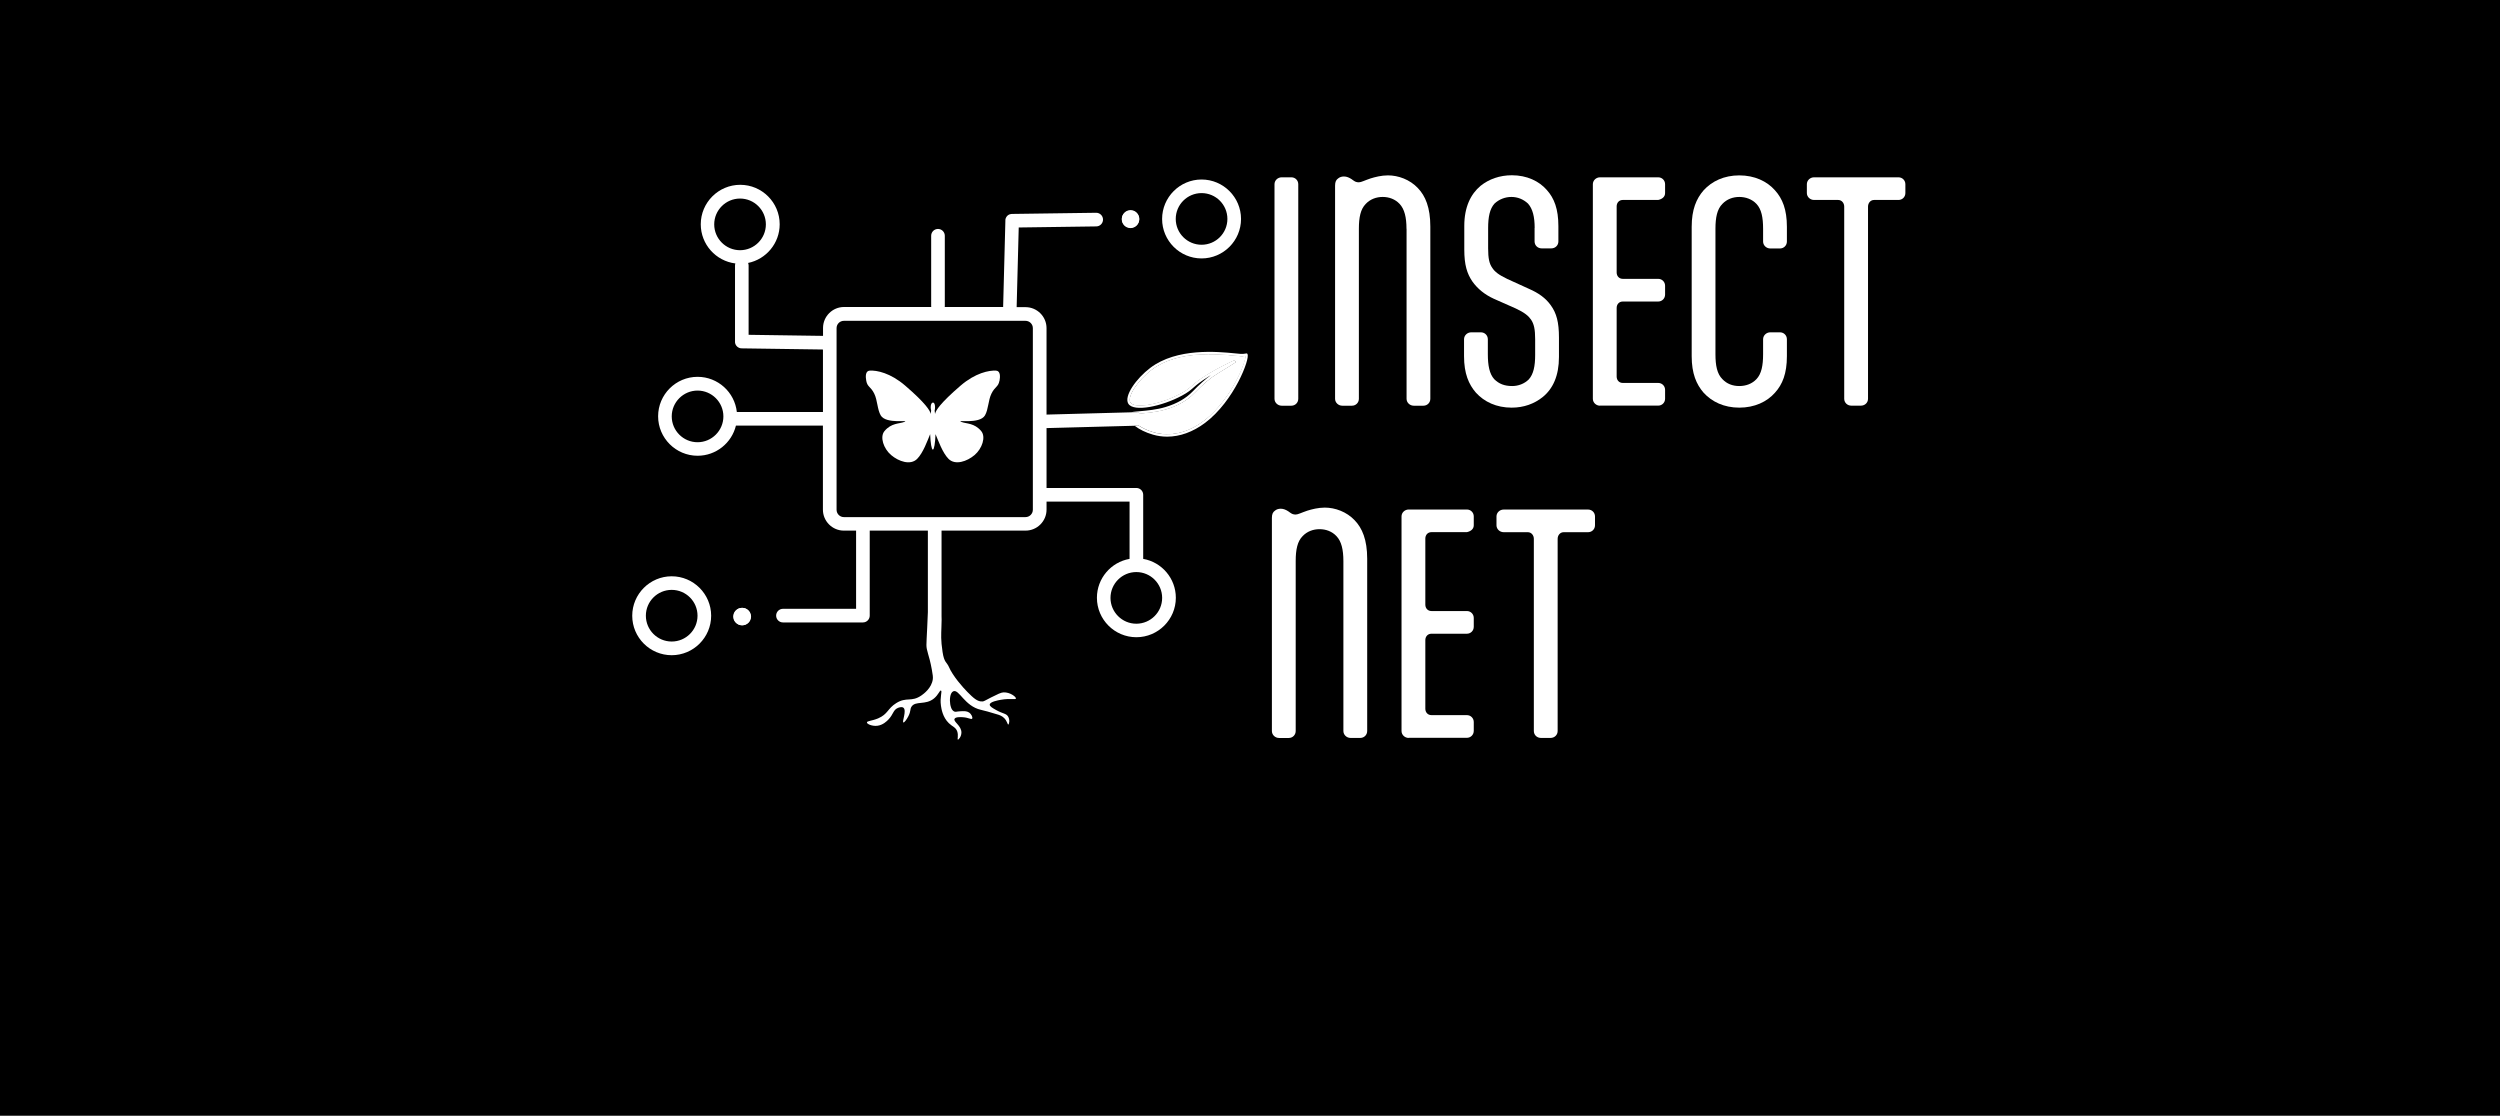
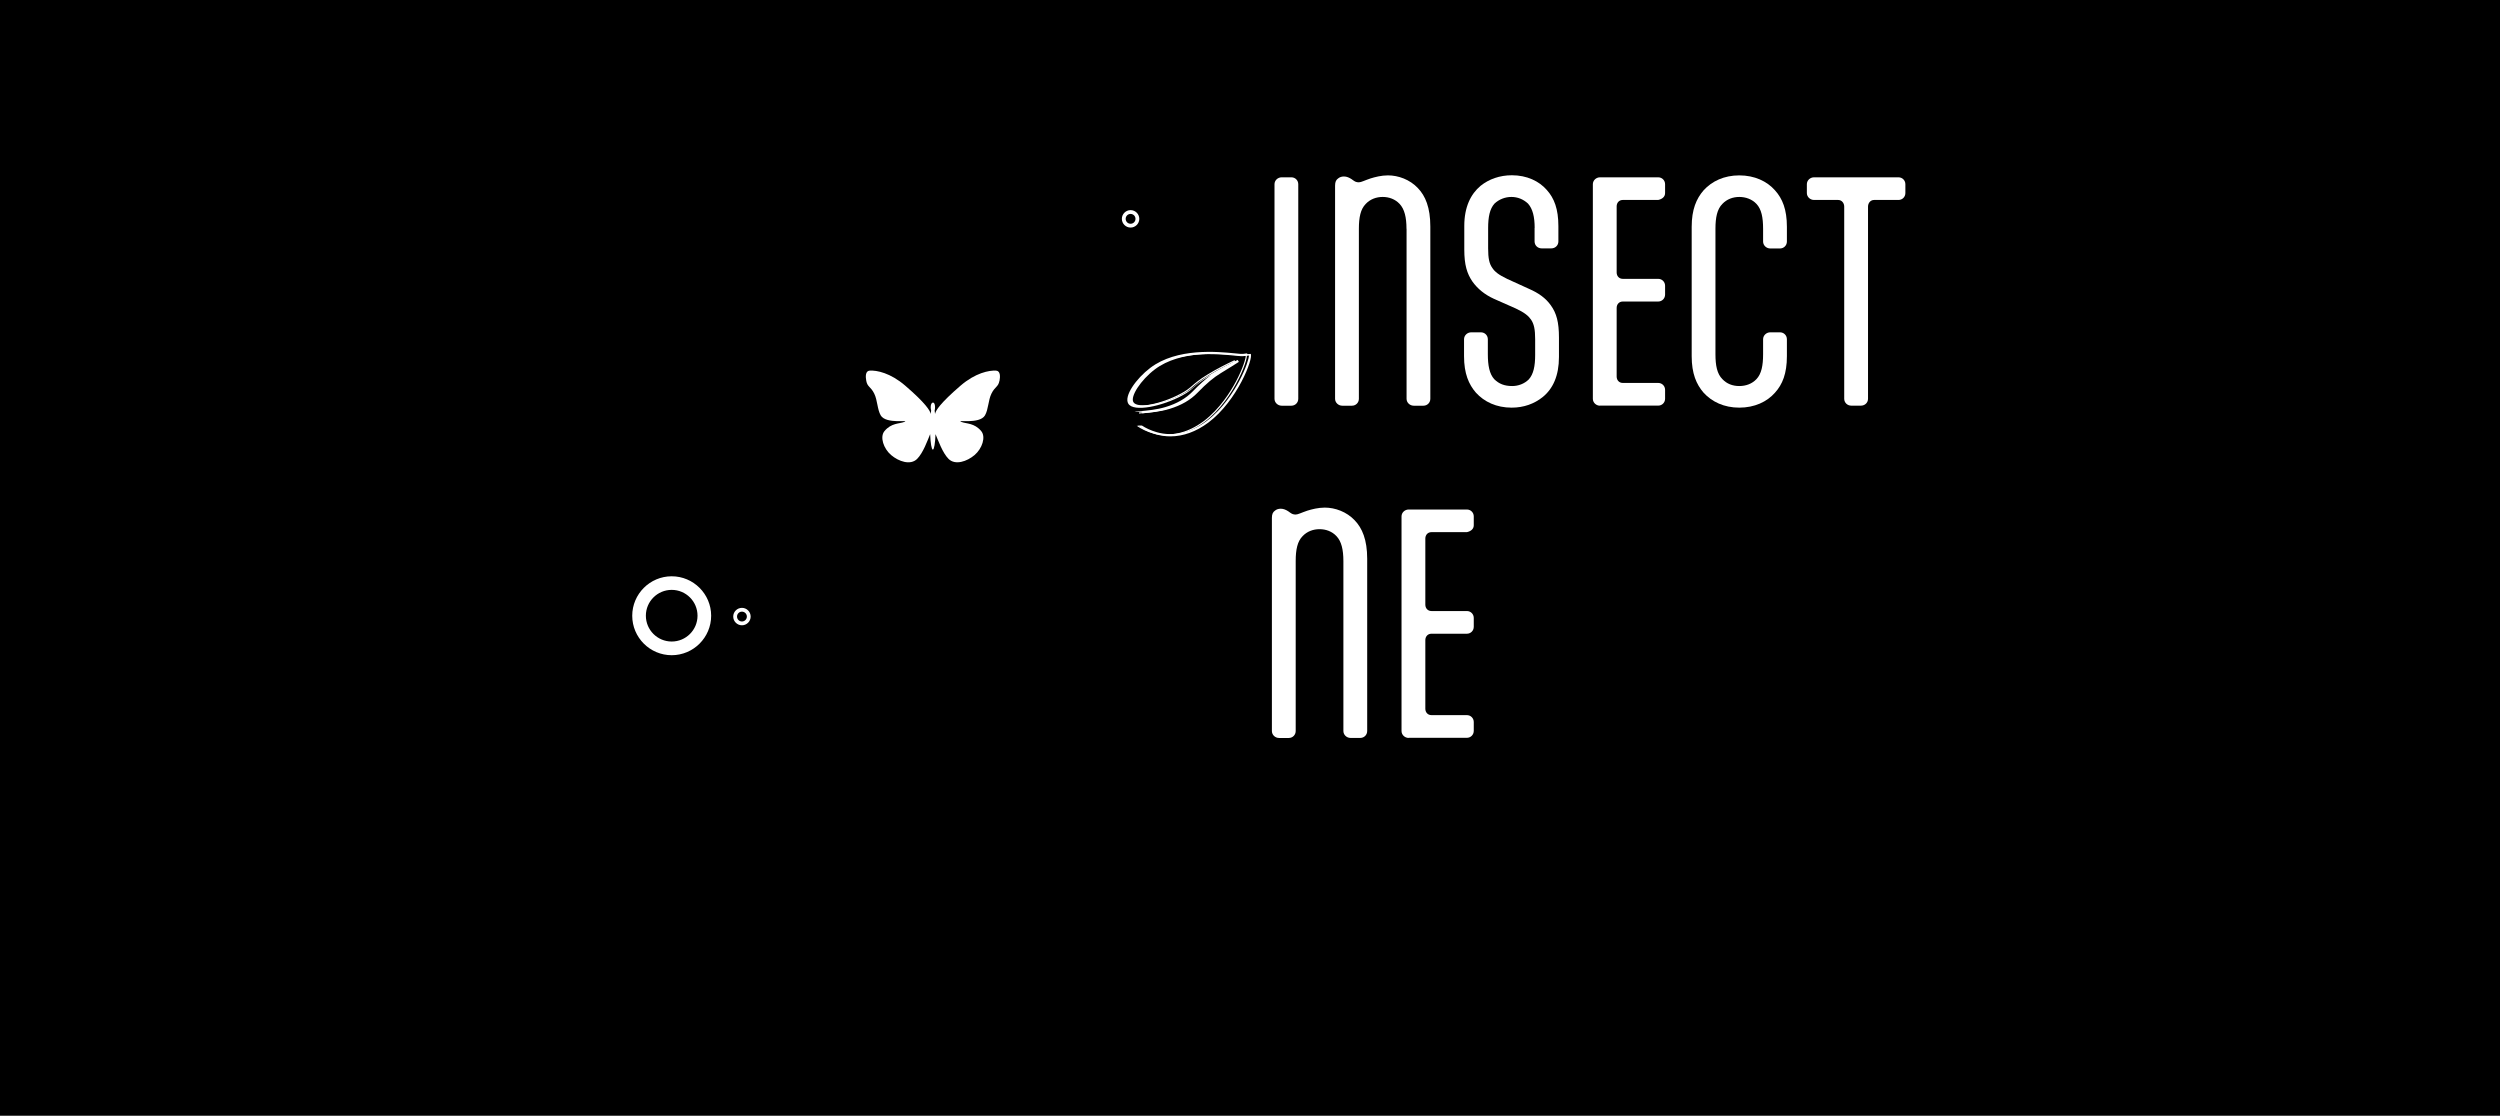
<svg xmlns="http://www.w3.org/2000/svg" viewBox="0 0 605 270">
  <path d="m0 0h605v270h-605z" />
  <g fill="#fff">
    <path d="m314.18 96.51c0 .94-.74 1.67-1.67 1.67h-2.34c-.94 0-1.74-.74-1.74-1.67v-51.93c0-.94.8-1.67 1.74-1.67h2.34c.94 0 1.67.74 1.67 1.67z" />
    <path d="m340.37 55.37c0-2.75-.47-4.76-1.67-6.03-1.07-1.14-2.55-1.68-4.09-1.68s-3.02.54-4.09 1.68c-1.27 1.27-1.67 3.28-1.67 6.03v41.14c0 .94-.74 1.67-1.67 1.67h-2.35c-.94 0-1.74-.74-1.74-1.67v-51.59c0-.94.27-1.41.74-1.74.4-.33.87-.47 1.41-.47.67 0 1.27.27 1.88.67l.27.2c.54.4.87.54 1.47.54.54 0 1.41-.47 2.81-.94 1.07-.33 2.61-.74 4.22-.74 2.48 0 5.29 1 7.24 3.08 1.81 1.88 3.01 4.69 3.01 9.31v41.68c0 .94-.74 1.67-1.67 1.67h-2.34c-.94 0-1.74-.74-1.74-1.67v-41.14z" />
    <path d="m371.39 55.17c0-2.68-.47-4.62-1.61-5.9-1.14-1.07-2.55-1.61-4.02-1.61s-2.95.54-4.09 1.61c-1.14 1.27-1.54 3.22-1.54 5.9v4.96c0 2.34.27 3.69 1 4.69.6.94 1.54 1.68 3.62 2.68l5.29 2.41c2.28 1 4.02 2.21 5.29 4.02 1.34 1.88 1.94 4.02 1.94 7.77v4.69c0 4.56-1.47 7.71-3.95 9.71-2.01 1.61-4.56 2.55-7.5 2.55-3.69 0-6.63-1.41-8.64-3.62-1.74-2.01-2.88-4.62-2.88-8.84v-4.09c0-.94.8-1.68 1.74-1.68h2.34c.94 0 1.68.74 1.68 1.68v3.62c0 2.75.4 4.76 1.54 6.03 1.14 1.14 2.48 1.67 4.35 1.67 1.47 0 2.95-.54 4.02-1.61 1.14-1.27 1.54-3.22 1.54-5.9v-3.82c0-2.35-.27-3.69-1.01-4.76-.6-.87-1.54-1.68-3.68-2.68l-5.29-2.34c-2.21-1.01-3.95-2.41-5.23-4.22-1.27-1.88-1.94-3.95-1.94-7.71v-5.7c0-4.56 1.54-7.71 3.95-9.72 2.01-1.61 4.62-2.55 7.57-2.55 3.62 0 6.57 1.41 8.44 3.55 1.81 2.01 2.81 4.62 2.81 8.78v3.69c0 .94-.74 1.68-1.74 1.68h-2.28c-1 0-1.74-.74-1.74-1.68v-3.28z" />
    <path d="m387.21 98.18c-.94 0-1.74-.74-1.74-1.67v-51.93c0-.94.8-1.67 1.74-1.67h14.07c.94 0 1.67.74 1.67 1.67v2.14c0 .94-.74 1.47-1.67 1.67h-8.58c-.87 0-1.47.67-1.47 1.54v16.01c0 .87.6 1.54 1.47 1.54h8.58c.94 0 1.67.74 1.67 1.67v2.14c0 .94-.74 1.68-1.67 1.68h-8.58c-.87 0-1.47.67-1.47 1.54v16.62c0 .87.6 1.54 1.47 1.54h8.58c.94 0 1.67.74 1.67 1.68v2.14c0 .94-.74 1.67-1.67 1.67h-14.07z" />
    <path d="m426.67 82.1c0-.94.8-1.68 1.74-1.68h2.34c.94 0 1.68.74 1.68 1.68v4.09c0 4.22-1.07 6.83-2.88 8.84-1.94 2.21-4.96 3.62-8.64 3.62s-6.63-1.41-8.64-3.62c-1.74-2.01-2.88-4.62-2.88-8.84v-31.29c0-4.22 1.14-6.83 2.88-8.84 2.01-2.21 4.96-3.62 8.64-3.62s6.7 1.41 8.64 3.62c1.81 2.01 2.88 4.62 2.88 8.84v3.55c0 .94-.74 1.68-1.68 1.68h-2.34c-.94 0-1.74-.74-1.74-1.68v-3.08c0-2.75-.4-4.76-1.61-6.03-1.07-1.14-2.61-1.68-4.15-1.68s-3.01.54-4.09 1.68c-1.27 1.27-1.68 3.28-1.68 6.03v30.35c0 2.75.4 4.76 1.68 6.03 1.07 1.14 2.48 1.67 4.09 1.67s3.08-.54 4.15-1.67c1.21-1.27 1.61-3.28 1.61-6.03z" />
    <path d="m459.43 42.91c.94 0 1.67.74 1.67 1.67v2.14c0 .94-.74 1.67-1.67 1.67h-5.9c-.87 0-1.47.74-1.47 1.61v46.5c0 .94-.74 1.67-1.74 1.67h-2.28c-1 0-1.74-.74-1.74-1.67v-46.5c0-.87-.6-1.61-1.47-1.61h-5.83c-.94 0-1.74-.74-1.74-1.67v-2.14c0-.94.8-1.67 1.74-1.67h20.44z" />
    <path d="m325.1 135.77c0-2.75-.47-4.76-1.68-6.03-1.07-1.14-2.55-1.68-4.09-1.68s-3.01.54-4.09 1.68c-1.27 1.27-1.68 3.28-1.68 6.03v41.14c0 .94-.74 1.68-1.67 1.68h-2.35c-.94 0-1.74-.74-1.74-1.68v-51.59c0-.94.27-1.41.74-1.74.4-.33.87-.47 1.41-.47.67 0 1.27.27 1.88.67l.27.2c.54.4.87.54 1.47.54.54 0 1.41-.47 2.81-.94 1.07-.33 2.61-.74 4.22-.74 2.48 0 5.29 1 7.24 3.08 1.81 1.88 3.02 4.69 3.02 9.31v41.67c0 .94-.74 1.68-1.68 1.68h-2.34c-.94 0-1.74-.74-1.74-1.68v-41.14z" />
    <path d="m340.91 178.58c-.94 0-1.74-.74-1.74-1.68v-51.93c0-.94.8-1.67 1.74-1.67h14.07c.94 0 1.67.74 1.67 1.67v2.14c0 .94-.74 1.47-1.67 1.67h-8.58c-.87 0-1.47.67-1.47 1.54v16.01c0 .87.6 1.54 1.47 1.54h8.58c.94 0 1.67.74 1.67 1.68v2.14c0 .94-.74 1.67-1.67 1.67h-8.58c-.87 0-1.47.67-1.47 1.54v16.62c0 .87.6 1.54 1.47 1.54h8.58c.94 0 1.67.74 1.67 1.67v2.14c0 .94-.74 1.68-1.67 1.68h-14.07z" />
-     <path d="m384.32 123.31c.94 0 1.67.74 1.67 1.67v2.14c0 .94-.74 1.67-1.67 1.67h-5.9c-.87 0-1.47.74-1.47 1.61v46.5c0 .94-.74 1.68-1.74 1.68h-2.28c-1 0-1.74-.74-1.74-1.68v-46.5c0-.87-.6-1.61-1.47-1.61h-5.83c-.94 0-1.74-.74-1.74-1.67v-2.14c0-.94.8-1.67 1.74-1.67h20.44z" />
-     <path d="m300.91 86.18c-.32.06-1-.01-2.12-.12-4.13-.4-13.82-1.35-20.09 3.41-3.39 2.57-6 6.57-5.17 7.93 1 1.64 7.31.52 12.29-2.17 1.4-.76 1.97-1.25 2.7-1.89.78-.68 1.67-1.46 3.82-2.77 2.29-1.4 4.54-2.51 6.43-3.4l.27.48c-.96.61-2.27 1.45-4.35 2.71-1.76 1.06-3.44 2.48-5.63 4.73-1.72 1.78-3.95 3.07-6.82 3.94-2.17.66-4.38.86-6.52 1.05h-.06s0-.27 0-.27v-.08s-1.91.05-1.91.05l-20.49.55v-20.92c0-2.8-2.28-5.08-5.08-5.08h-2.15s0-.07 0-.11l.5-19.17 18.77-.26c.91-.01 1.64-.76 1.63-1.67-.01-.9-.75-1.63-1.65-1.63h-.02l-20.29.28h-.06c-.07 0-.14 0-.21.02-.04 0-.07.01-.11.02-.02 0-.04 0-.06.01-.02 0-.04 0-.06.02-.02 0-.03 0-.05.01 0 0-.01 0-.02 0-.05.01-.09.03-.14.05-.06.02-.11.05-.17.08-.04.02-.08.04-.11.07-.04.03-.09.06-.12.09-.04.03-.08.07-.12.11s-.07.07-.1.12c-.04.04-.07.08-.09.13-.03.04-.06.09-.08.13v.01c-.02.04-.04.07-.05.11-.03.06-.05.11-.07.17 0 .01 0 .02-.01.03v.01c0 .03-.02.07-.02.1v.02c0 .03-.01.07-.02.1s0 .08 0 .11v.02.07.02l-.54 20.69v.2h-14.14c.01-.07.02-.14.02-.22v-17.02c0-.91-.74-1.65-1.65-1.65s-1.65.74-1.65 1.65v17.02c0 .07 0 .15.02.22h-21.11c-2.8 0-5.08 2.28-5.08 5.08v1.91l-18.01-.26v-16.76c0-.22-.04-.43-.12-.63 4.35-.89 7.64-4.75 7.64-9.36 0-5.27-4.29-9.55-9.55-9.55s-9.55 4.29-9.55 9.55c0 4.87 3.66 8.9 8.37 9.48-.05.16-.08.33-.08.51v18.39.15c0 .03 0 .06.01.09 0 .03 0 .06.01.09.01.06.02.11.04.17.01.04.02.07.04.11 0 .02.01.03.02.05.01.04.03.07.05.11.01.02.03.05.04.07.02.04.05.08.08.12s.06.07.08.11c.06.08.13.15.21.21.04.03.08.07.13.09.04.02.07.05.11.07s.04.02.07.03l.12.06c.02.01.05.02.07.03.02 0 .05.02.07.02.05.02.1.03.15.04.1.02.21.03.32.03l19.66.28v15.12h-20.84c-.52-4.78-4.58-8.51-9.5-8.51-5.27 0-9.55 4.29-9.55 9.55s4.29 9.55 9.55 9.55c4.49 0 8.26-3.11 9.28-7.29h21.05v20.33c0 2.8 2.28 5.08 5.08 5.08h2.95v18.92h-17.7c-.91 0-1.65.74-1.65 1.65s.74 1.65 1.65 1.65h19.35c.91 0 1.65-.74 1.65-1.65v-20.57h14.07v19.73c-.06.92-.09 2.12-.16 3.7-.21 4.83-.36 4.34.21 6.4.17.6.58 1.92.92 3.86.2 1.13.29 1.71.23 2.24-.27 2.2-2.29 3.62-2.71 3.92-2.5 1.76-3.6.29-6.16 1.9-2.1 1.31-1.98 2.67-4.38 3.69-1.48.62-2.69.6-2.7.98-.01.39 1.26.94 2.48.81 1.4-.15 2.37-1.15 2.71-1.5 1.24-1.28 1.14-2.34 2.3-2.82.2-.08.91-.37 1.33-.06.88.67-.38 3.41 0 3.57.21.09.81-.71 1.21-1.5.66-1.3.35-1.67.75-2.3.97-1.52 3.4-.3 5.47-2.02 1.08-.89 1.37-2.01 1.67-1.9.36.13-.31 1.61 0 3.69.11.72.4 2.75 1.9 4.2.91.88 1.65.98 2.02 1.96.37 1.01-.02 1.96.17 2.02s.84-.74.86-1.67c.04-1.69-2-2.64-1.67-3.34.24-.53 1.59-.43 2.07-.4 1.32.09 1.97.61 2.19.35.21-.26-.14-1.09-.75-1.5-.56-.37-1.23-.34-2.13-.29-.94.05-1.09.21-1.44.06-.73-.32-.91-1.38-.98-1.79-.17-.97-.09-2.75.75-3.11 1.39-.59 2.71 3.6 6.68 4.49 1 .22 1.97.51 3.91 1.09.54.16 1.18.36 1.73.92.72.73.8 1.59.98 1.55.2-.04.45-1.15-.06-1.96-.47-.76-1.22-.62-2.88-1.55-.87-.49-1.6-.9-1.55-1.33.07-.68 2.02-1.03 2.71-1.15 2.25-.4 3.53.03 3.63-.29.11-.37-1.41-1.6-3.05-1.5-.59.04-1.38.43-2.94 1.21-1.63.82-1.67.94-2.07.98-1.25.12-2.26-.87-3.69-2.3-1.1-1.11-3.53-3.86-4.47-6.05-.5-1.17-1.14-1-1.53-3.6-.46-3.03-.33-4.19-.28-5.98.07-2.31.05-1.72.03-2.69v-20.72h20.33c2.8 0 5.08-2.28 5.08-5.08v-1.94h20.09v13.86c-4.48.78-7.9 4.71-7.9 9.41 0 5.27 4.29 9.55 9.55 9.55s9.55-4.29 9.55-9.55c0-4.7-3.42-8.63-7.9-9.41v-15.51c0-.91-.74-1.65-1.65-1.65h-21.74v-14.49l21.41-.57h.45s.46-.02.46-.02c.92.61 2.15 1.2 3.64 1.63 3.93 1.13 8.23.15 12.1-2.76 3.91-2.94 6.57-7.27 7.8-9.59 1.66-3.12 2.38-5.56 2.37-6.21-.12 0-.31.03-.57.07zm-121.82-25.63c-3.45 0-6.25-2.81-6.25-6.25s2.81-6.25 6.25-6.25 6.25 2.8 6.25 6.25-2.81 6.25-6.25 6.25zm-10.28 46.47c-3.45 0-6.25-2.81-6.25-6.25s2.81-6.25 6.25-6.25 6.25 2.81 6.25 6.25-2.81 6.25-6.25 6.25zm112.43 37.67c0 3.45-2.81 6.25-6.25 6.25s-6.25-2.81-6.25-6.25 2.8-6.25 6.25-6.25 6.25 2.8 6.25 6.25zm-31.29-21.33c0 .98-.8 1.78-1.78 1.78h-43.95c-.98 0-1.77-.8-1.77-1.78v-43.95c0-.98.79-1.77 1.77-1.77h43.95c.98 0 1.78.79 1.78 1.77z" />
    <path d="m243.27 53.34s0 .05 0 .07v-.04s0-.02 0-.03z" />
    <path d="m162.55 158.56c-5.27 0-9.55-4.29-9.55-9.55s4.29-9.55 9.55-9.55 9.55 4.29 9.55 9.55-4.29 9.55-9.55 9.55zm0-15.81c-3.45 0-6.25 2.8-6.25 6.25s2.8 6.25 6.25 6.25 6.25-2.8 6.25-6.25-2.8-6.25-6.25-6.25z" />
-     <path d="m290.78 62.54c-5.27 0-9.55-4.29-9.55-9.55s4.29-9.55 9.55-9.55 9.55 4.29 9.55 9.55-4.29 9.55-9.55 9.55zm0-15.81c-3.45 0-6.25 2.8-6.25 6.25s2.8 6.25 6.25 6.25 6.25-2.8 6.25-6.25-2.8-6.25-6.25-6.25z" />
    <path d="m273.6 55.07c-1.16 0-2.11-.95-2.11-2.11s.95-2.11 2.11-2.11 2.11.95 2.11 2.11-.95 2.11-2.11 2.11zm0-3.3c-.66 0-1.19.53-1.19 1.19s.53 1.19 1.19 1.19 1.19-.53 1.19-1.19-.53-1.19-1.19-1.19z" />
    <path d="m179.55 151.32c-1.16 0-2.11-.95-2.11-2.11s.95-2.11 2.11-2.11 2.11.95 2.11 2.11-.95 2.11-2.11 2.11zm0-3.3c-.66 0-1.19.53-1.19 1.19s.53 1.19 1.19 1.19 1.19-.53 1.19-1.19-.53-1.19-1.19-1.19z" />
    <path d="m291.48 102.13c-3.93 2.95-8.35 3.94-12.34 2.8-1.64-.47-3.03-1.16-4.04-1.88h.46s0-.01 0-.01c.92.61 2.15 1.2 3.64 1.63 3.93 1.13 8.23.15 12.1-2.76 3.91-2.94 6.57-7.27 7.8-9.59 1.66-3.12 2.38-5.56 2.37-6.21-.12 0-.31.03-.57.07-.32.06-1-.01-2.12-.12-4.13-.4-13.82-1.35-20.09 3.41-3.39 2.57-6 6.57-5.17 7.93 1 1.64 7.31.52 12.29-2.17 1.4-.76 1.97-1.25 2.7-1.89.78-.68 1.67-1.46 3.82-2.77 2.29-1.4 4.54-2.51 6.43-3.4l.27.48c-.96.61-2.27 1.45-4.35 2.71-1.76 1.06-3.44 2.48-5.63 4.73-1.72 1.78-3.95 3.07-6.82 3.94-2.17.66-4.38.86-6.52 1.05h-.06s0-.27 0-.27c2.16-.2 4.35-.39 6.51-1.05 2.02-.61 4.61-1.7 6.7-3.86 2.22-2.3 3.92-3.72 5.68-4.78 2.06-1.25 3.36-2.07 4.35-2.7-1.71.81-4.02 1.93-6.41 3.39-4.15 2.54-3.6 3.08-6.53 4.67-4.78 2.59-11.49 3.97-12.65 2.07-.97-1.6 1.84-5.72 5.24-8.3 7.89-5.98 20.86-3.08 22.32-3.34.29-.05.5-.07.64-.07h.02c1.21-.65-2.48 10.63-10.04 16.3z" />
-     <path d="m301.93 85.7c-.09-.14-.28-.24-.5-.14-.15 0-.34.03-.62.08-.25.04-1.01-.03-1.97-.13-4.2-.41-14.03-1.37-20.48 3.52-3.42 2.59-6.42 6.84-5.31 8.66 1.29 2.11 8.18.65 13.02-1.97 1.45-.78 2.07-1.33 2.79-1.96.77-.67 1.64-1.42 3.75-2.72.13-.08.26-.15.39-.23-1.33.97-2.7 2.2-4.35 3.9-1.66 1.71-3.81 2.95-6.59 3.79-2.12.64-4.3.84-6.41 1.03l-.79.07c-.45.04-.83.08-1.13.18l1.9-.05v.08s0 .28 0 .28h.06c2.14-.2 4.35-.4 6.52-1.06 2.87-.87 5.1-2.16 6.82-3.94 2.18-2.26 3.87-3.67 5.63-4.73 2.08-1.26 3.39-2.1 4.35-2.71l-.27-.48c-1.9.9-4.14 2-6.43 3.4-2.15 1.31-3.04 2.09-3.82 2.77-.73.63-1.3 1.13-2.7 1.89-4.97 2.69-11.29 3.81-12.29 2.17-.83-1.36 1.78-5.36 5.17-7.93 6.27-4.75 15.96-3.81 20.09-3.41 1.12.11 1.79.18 2.12.12.26-.04.45-.07.57-.07.01.65-.71 3.09-2.37 6.21-1.23 2.32-3.89 6.65-7.8 9.59-3.87 2.9-8.17 3.88-12.1 2.76-1.5-.43-2.73-1.02-3.64-1.63h-.47s-.45.02-.45.02c1.1.86 2.67 1.63 4.41 2.13 1.11.32 2.26.48 3.41.48 1.54 0 3.11-.28 4.65-.84s3.06-1.39 4.52-2.48c7.08-5.31 10.95-15.6 10.28-16.64z" />
+     <path d="m301.93 85.7c-.09-.14-.28-.24-.5-.14-.15 0-.34.03-.62.08-.25.04-1.01-.03-1.97-.13-4.2-.41-14.03-1.37-20.48 3.52-3.42 2.59-6.42 6.84-5.31 8.66 1.29 2.11 8.18.65 13.02-1.97 1.45-.78 2.07-1.33 2.79-1.96.77-.67 1.64-1.42 3.75-2.72.13-.08.26-.15.39-.23-1.33.97-2.7 2.2-4.35 3.9-1.66 1.71-3.81 2.95-6.59 3.79-2.12.64-4.3.84-6.41 1.03c-.45.04-.83.08-1.13.18l1.9-.05v.08s0 .28 0 .28h.06c2.14-.2 4.35-.4 6.52-1.06 2.87-.87 5.1-2.16 6.82-3.94 2.18-2.26 3.87-3.67 5.63-4.73 2.08-1.26 3.39-2.1 4.35-2.71l-.27-.48c-1.9.9-4.14 2-6.43 3.4-2.15 1.31-3.04 2.09-3.82 2.77-.73.63-1.3 1.13-2.7 1.89-4.97 2.69-11.29 3.81-12.29 2.17-.83-1.36 1.78-5.36 5.17-7.93 6.27-4.75 15.96-3.81 20.09-3.41 1.12.11 1.79.18 2.12.12.26-.04.45-.07.57-.07.01.65-.71 3.09-2.37 6.21-1.23 2.32-3.89 6.65-7.8 9.59-3.87 2.9-8.17 3.88-12.1 2.76-1.5-.43-2.73-1.02-3.64-1.63h-.47s-.45.02-.45.02c1.1.86 2.67 1.63 4.41 2.13 1.11.32 2.26.48 3.41.48 1.54 0 3.11-.28 4.65-.84s3.06-1.39 4.52-2.48c7.08-5.31 10.95-15.6 10.28-16.64z" />
    <path d="m241.86 92.17c-.29 1.52-1.08 1.35-1.93 3.09-.8 1.63-.72 3.81-1.57 5.27-1.3 2.21-7.26.96-5.69 1.58 1.2.47 3.12.22 4.78 2.21 1.19 1.42.22 4.25-1.6 5.8-1.84 1.56-4.68 2.53-6.29.94-1.45-1.44-2.5-4.43-3.16-6-.08 2.16-.34 3.75-.65 3.75s-.57-1.59-.65-3.75c-.65 1.57-1.71 4.56-3.16 6-1.61 1.6-4.45.63-6.29-.94-1.82-1.55-2.79-4.37-1.6-5.8 1.66-1.99 3.58-1.74 4.78-2.21 1.57-.61-4.39.63-5.69-1.58-.85-1.46-.77-3.64-1.57-5.27-.86-1.74-1.65-1.58-1.93-3.09-.19-1-.25-2.41.83-2.48 1.71-.11 5.02.55 8.61 3.65 4.97 4.28 5.97 6.03 6.13 6.73 0 .04.02.08.03.11.03-.32.06-.61.1-.87-.07-.2-.11-.46-.11-.74 0-.63.18-1.14.55-1.14s.5.51.5 1.14c0 .3-.03.57-.1.78.04.25.07.53.1.83.01-.04.02-.08.03-.11.15-.71 1.16-2.45 6.13-6.73 3.59-3.09 6.9-3.75 8.61-3.65 1.08.07 1.02 1.48.83 2.48z" />
-     <circle cx="179.65" cy="149.21" r="2.11" />
-     <circle cx="273.58" cy="53.09" r="2.11" />
  </g>
</svg>